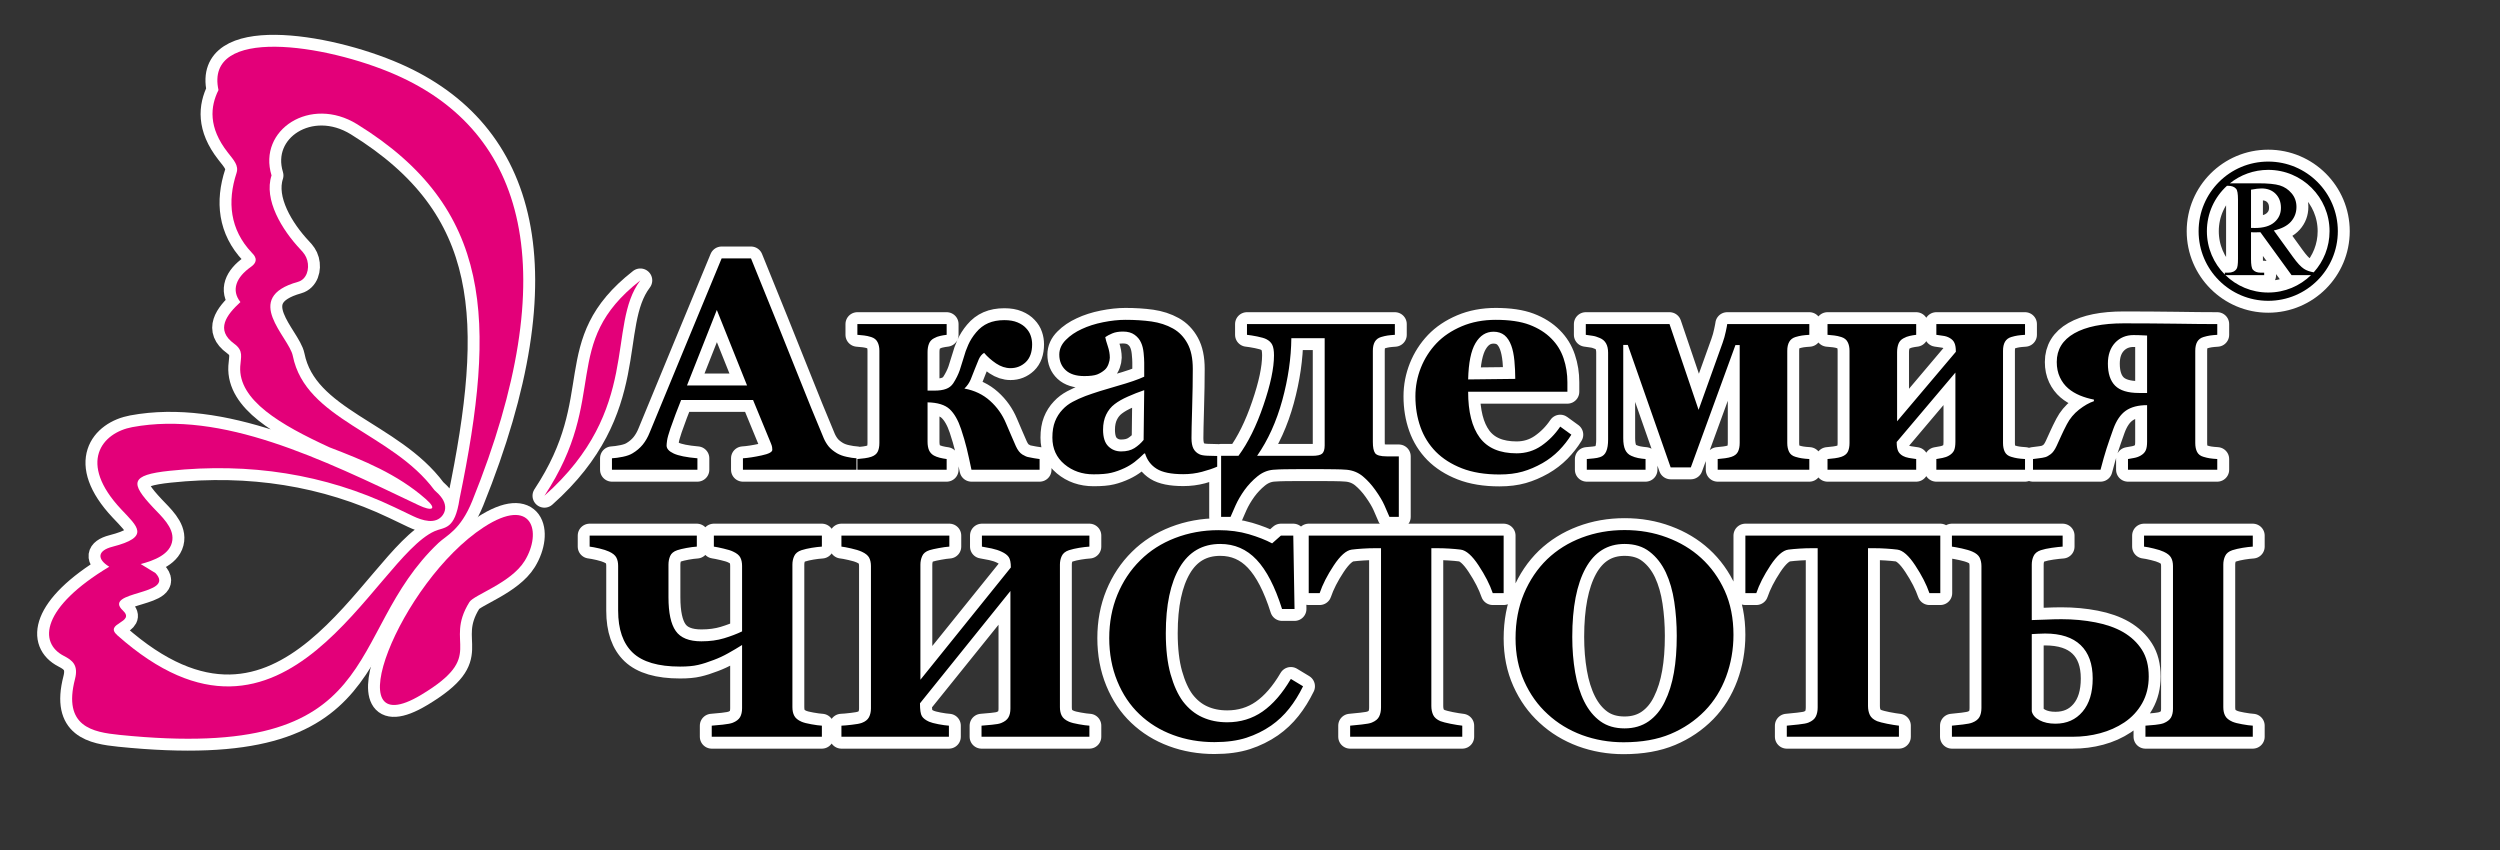
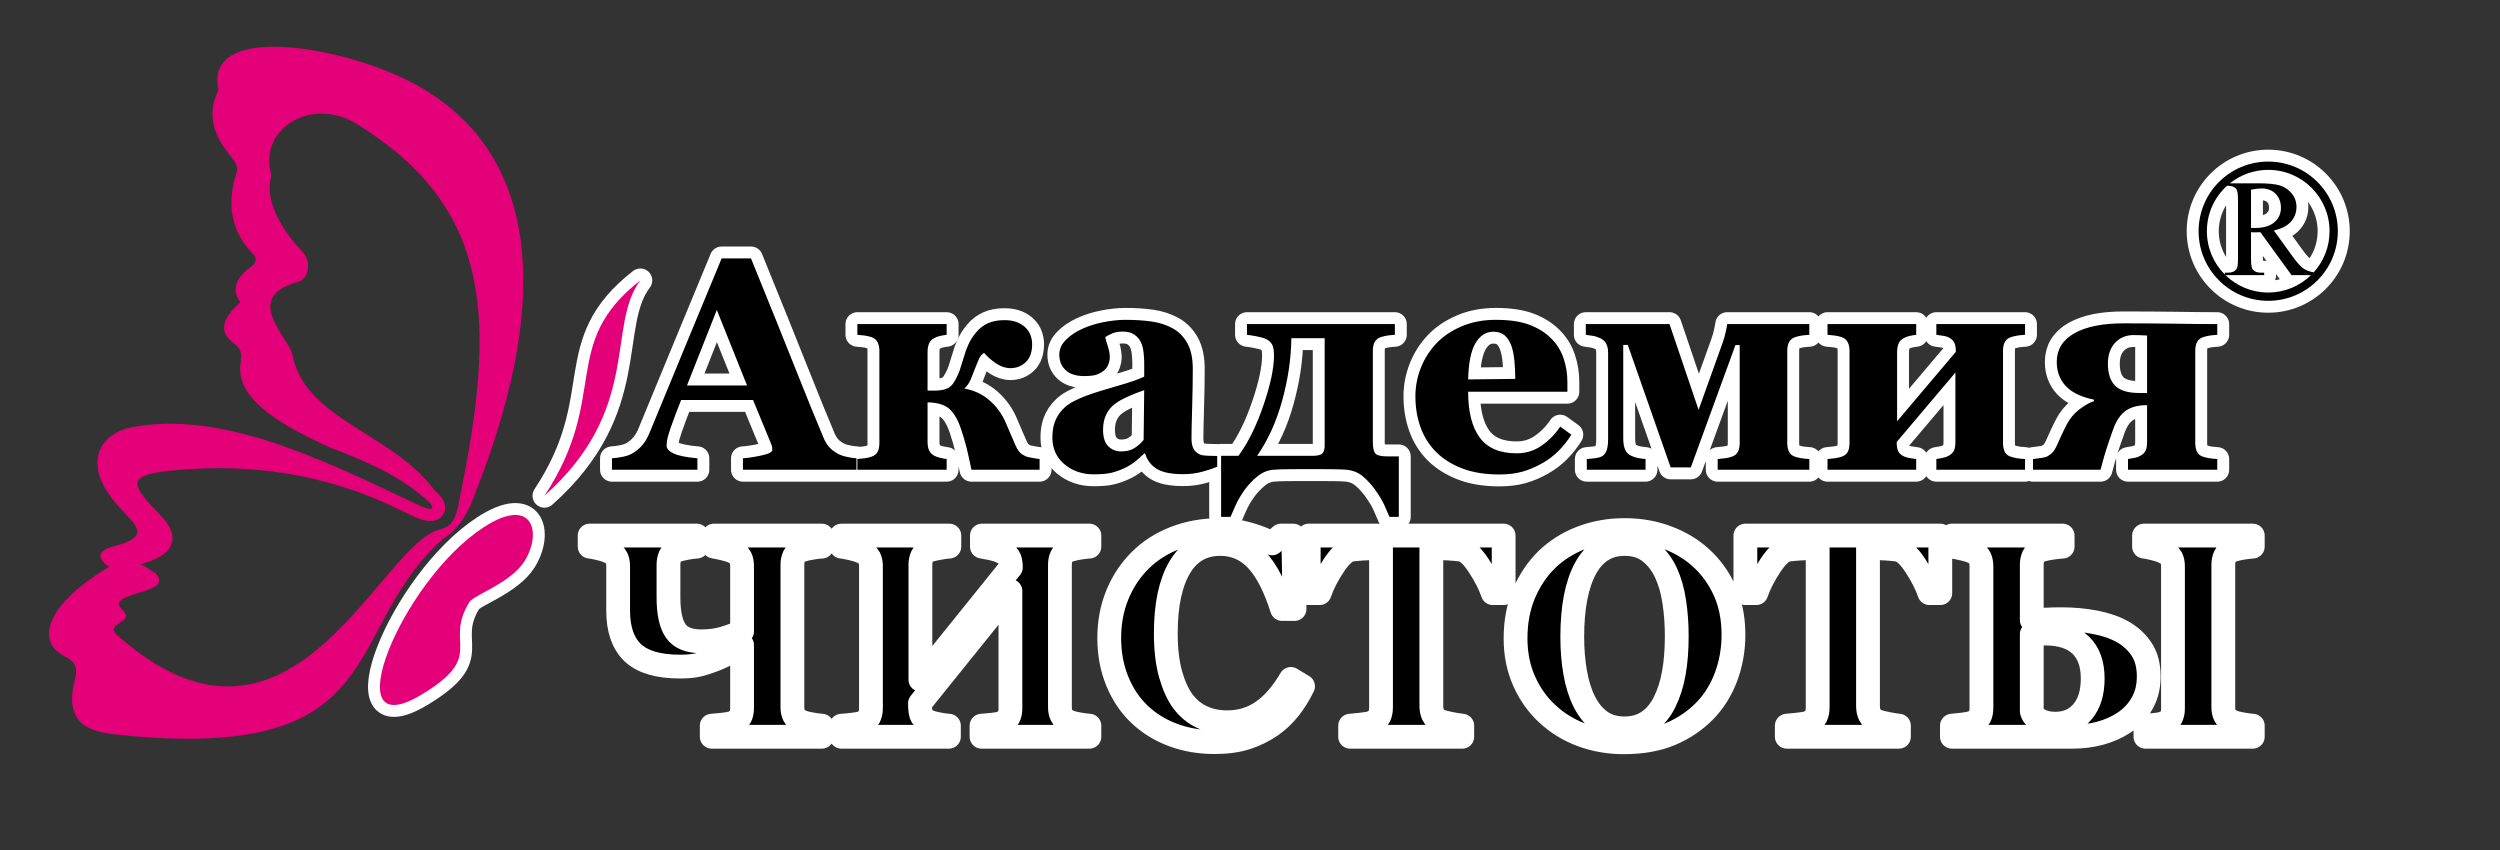
<svg xmlns="http://www.w3.org/2000/svg" width="794" height="270" viewBox="0 0 794 270" fill="none">
  <rect x="0" y="0" width="794" height="270" fill="#333333" stroke="none" />
  <g clip-path="url(#clip0_72_2)">
    <path fill-rule="evenodd" clip-rule="evenodd" d="M172.908 157.455C193.845 125.792 177.467 109.302 203.375 89.049C192.469 103.469 203.944 129.867 172.908 157.455Z" fill="#E30079" stroke="white" stroke-width="7.56" stroke-linecap="round" stroke-linejoin="round" />
    <path fill-rule="evenodd" clip-rule="evenodd" d="M133.764 220.682C154.742 208.106 140.746 204.541 149.101 191.196C150.532 188.912 162.308 185.177 166.657 178.105C172.248 169.011 169.126 157.358 153.636 167.447C127.149 184.7 105.946 237.36 133.764 220.682Z" fill="#E30079" stroke="white" stroke-width="7.56" stroke-linecap="round" stroke-linejoin="round" />
-     <path fill-rule="evenodd" clip-rule="evenodd" d="M137.964 155.651C138.859 156.436 139.77 157.327 140.426 158.305C141.521 159.939 141.813 161.907 140.635 163.57C138.411 166.712 134.095 165.307 131.211 163.931C129.238 162.988 127.258 162.039 125.275 161.093C103.171 150.546 79.223 146.857 53.911 149.521C41.225 150.857 41.321 153.392 48.609 161.161C51.247 163.973 55.206 167.443 54.745 171.516C54.225 176.108 48.846 178.03 44.691 179.145L49.375 182.01C56.083 189.114 32.293 187.587 39.03 193.9C43.185 197.793 32.846 197.838 37.266 201.765C91.111 249.594 118.569 177.427 138.015 168.711C141.16 167.301 144.445 168.487 145.949 158.445C157.682 101.625 156.565 66.14 113.448 39.463C98.595 30.273 81.811 41.218 86.241 55.715C83.721 63.402 89.516 72.971 95.445 79.249C96.451 80.314 97.209 81.275 97.591 82.699C98.341 85.491 97.383 88.746 94.625 89.518C76.588 94.564 91.794 106.998 92.994 113.015C97.054 133.378 124.444 137.398 137.964 155.651ZM150.004 159.06C179.592 85.763 166.961 41.84 125.629 23.729C103.306 13.948 64.921 8.192 69.392 28.595C66.791 33.8 66.082 40.442 72.351 48.438C74.296 50.919 75.896 52.588 75.114 54.972C72.153 64.007 73.023 72.898 79.936 80.216C80.596 80.915 82.579 82.743 79.671 84.781C75.014 88.046 73.354 92.161 76.36 95.936C72 99.936 68.272 104.738 74.379 109.169C77.445 111.396 76.468 113.41 76.297 116.409C75.688 127.141 89.132 134.927 104.638 142.067C115.394 146.197 126.175 150.546 135.212 158.481C139.118 161.909 137.045 162.398 132.999 160.466C101.682 145.511 70.479 130.405 42.036 135.651C32.402 137.428 24.529 146.875 38.5 161.765C43.677 167.283 47.864 170.524 35.712 173.643C30.875 174.885 30.752 177.578 34.698 179.991C13.239 192.883 12.078 204.121 20.308 208.331C23.049 209.734 24.949 211.289 23.816 215.669C19.896 230.828 29.439 232.531 37.965 233.402C124.11 242.192 108.37 201.67 139.264 172.433C141.818 170.016 146.223 168.425 150.004 159.06Z" fill="#E30079" stroke="white" stroke-width="7.56" stroke-linecap="round" stroke-linejoin="round" />
    <path fill-rule="evenodd" clip-rule="evenodd" d="M272.017 149.198H235.956V145.552C237.643 145.441 239.618 145.138 241.879 144.645C244.155 144.167 245.286 143.561 245.286 142.861C245.286 142.606 245.27 142.321 245.222 142.018C245.174 141.699 245.047 141.285 244.824 140.76L239.172 127.036H216.326C215.8 128.31 215.211 129.806 214.574 131.525C213.938 133.229 213.38 134.758 212.919 136.095C212.329 137.83 211.979 139.088 211.868 139.869C211.757 140.648 211.709 141.189 211.709 141.508C211.709 142.495 212.457 143.339 213.97 144.039C215.482 144.739 217.982 145.249 221.5 145.552V149.198H194.355V145.552C195.374 145.504 196.536 145.329 197.825 145.074C199.115 144.803 200.134 144.438 200.883 143.976C202.156 143.228 203.239 142.305 204.13 141.221C205.006 140.139 205.755 138.849 206.343 137.353C209.941 128.612 213.555 119.856 217.185 111.083C220.815 102.327 224.812 92.647 229.189 82.075H238.52C244.616 97.073 249.394 108.918 252.848 117.627C256.303 126.32 259.232 133.548 261.652 139.263C262.066 140.202 262.576 141.047 263.196 141.811C263.818 142.559 264.709 143.291 265.855 143.976C266.731 144.47 267.734 144.851 268.896 145.09C270.042 145.345 271.078 145.504 272.017 145.552V149.198ZM237.262 122.419L227.662 98.442L218.188 122.419H237.262ZM330.176 149.198H308.54C307.982 146.523 307.473 144.247 307.027 142.383C306.565 140.521 305.976 138.467 305.228 136.239C304.288 133.436 303.094 131.335 301.613 129.95C300.134 128.58 297.793 127.848 294.593 127.785V140.282C294.593 141.38 294.752 142.273 295.055 142.989C295.373 143.705 295.882 144.262 296.598 144.677C297.092 144.947 297.714 145.186 298.446 145.377C299.178 145.552 299.911 145.696 300.658 145.791V149.198H272.304V145.791C273.068 145.727 273.864 145.648 274.66 145.536C275.44 145.425 276.124 145.281 276.682 145.09C277.685 144.755 278.37 144.215 278.735 143.515C279.102 142.798 279.293 141.858 279.293 140.712V111.418C279.293 110.335 279.102 109.396 278.703 108.647C278.322 107.883 277.653 107.342 276.682 107.04C275.87 106.785 275.121 106.625 274.437 106.546C273.752 106.466 273.052 106.402 272.304 106.339V102.932H300.658V106.339C299.911 106.418 299.225 106.546 298.589 106.689C297.936 106.817 297.283 107.072 296.598 107.453C295.85 107.851 295.326 108.425 295.039 109.173C294.736 109.921 294.593 110.813 294.593 111.832V124.059H296.742C298.27 124.059 299.512 123.884 300.467 123.517C301.438 123.167 302.203 122.562 302.76 121.719C303.652 120.334 304.336 118.948 304.814 117.579C305.275 116.21 305.69 114.872 306.072 113.567C306.437 112.197 306.916 110.845 307.52 109.508C308.11 108.17 308.937 106.849 310.036 105.543C311.118 104.237 312.392 103.266 313.857 102.629C315.322 101.993 317.026 101.674 318.983 101.674C320.64 101.674 322.024 101.913 323.155 102.391C324.301 102.868 325.193 103.474 325.845 104.19C326.562 104.937 327.071 105.75 327.358 106.641C327.661 107.517 327.804 108.425 327.804 109.364C327.804 111.848 327.119 113.726 325.781 115.016C324.428 116.289 322.821 116.926 320.941 116.926C319.366 116.926 317.837 116.417 316.356 115.43C314.876 114.427 313.602 113.312 312.551 112.071C311.835 112.5 311.261 113.201 310.848 114.14C310.434 115.095 310.02 116.114 309.606 117.197C309.176 118.343 308.73 119.457 308.285 120.541C307.839 121.607 307.17 122.562 306.294 123.406C309.511 123.995 312.218 125.301 314.446 127.307C316.659 129.296 318.347 131.669 319.493 134.407C320.034 135.649 320.576 136.939 321.149 138.276C321.738 139.614 322.215 140.76 322.629 141.683C323.218 142.989 323.919 143.88 324.731 144.374C325.527 144.851 326.164 145.122 326.642 145.186C327.071 145.281 327.676 145.393 328.456 145.536C329.237 145.68 329.81 145.759 330.176 145.791V149.198ZM386.583 148.211C385.213 148.816 383.59 149.357 381.727 149.85C379.865 150.344 377.89 150.599 375.804 150.599C371.983 150.599 369.166 150.026 367.366 148.895C365.552 147.765 364.326 146.141 363.673 144.023H363.402C362.335 145.074 361.316 145.981 360.346 146.73C359.359 147.478 358.308 148.115 357.193 148.64C355.729 149.325 354.327 149.834 352.974 150.153C351.621 150.488 349.727 150.647 347.307 150.647C343.693 150.647 340.619 149.579 338.072 147.446C335.524 145.313 334.235 142.495 334.235 138.976C334.235 136.955 334.522 135.251 335.079 133.835C335.636 132.418 336.433 131.16 337.467 130.077C338.391 129.073 339.473 128.262 340.699 127.609C341.925 126.956 343.278 126.336 344.743 125.778C347.529 124.759 350.889 123.693 354.804 122.594C358.737 121.48 361.587 120.493 363.402 119.633V115.143C363.402 114.363 363.338 113.344 363.212 112.071C363.084 110.797 362.813 109.714 362.415 108.854C361.986 107.851 361.301 107.024 360.361 106.339C359.422 105.655 358.196 105.304 356.684 105.304C355.314 105.304 354.168 105.495 353.245 105.894C352.337 106.275 351.589 106.673 351.032 107.072C351.127 107.708 351.398 108.647 351.828 109.921C352.258 111.195 352.48 112.42 352.48 113.615C352.48 114.14 352.337 114.793 352.067 115.589C351.78 116.385 351.382 117.021 350.841 117.483C350.124 118.105 349.328 118.582 348.453 118.932C347.561 119.267 346.192 119.441 344.361 119.441C341.75 119.441 339.776 118.805 338.438 117.547C337.101 116.289 336.433 114.649 336.433 112.628C336.433 110.892 337.133 109.332 338.518 107.947C339.887 106.562 341.574 105.415 343.565 104.508C345.523 103.585 347.784 102.852 350.331 102.343C352.878 101.833 355.251 101.578 357.432 101.578C360.441 101.578 363.212 101.754 365.726 102.104C368.242 102.47 370.518 103.203 372.541 104.333C374.467 105.415 375.996 106.992 377.126 109.061C378.272 111.131 378.83 113.822 378.83 117.149C378.83 120.667 378.766 124.839 378.623 129.647C378.479 134.471 378.416 137.639 378.416 139.168C378.416 140.569 378.623 141.667 379.036 142.479C379.466 143.291 380.104 143.896 380.979 144.294C381.504 144.549 382.332 144.693 383.479 144.739C384.609 144.787 385.644 144.819 386.583 144.819V148.211ZM363.402 123.916C361.651 124.504 359.931 125.19 358.212 125.953C356.508 126.701 355.107 127.514 354.025 128.341C352.863 129.217 351.971 130.331 351.318 131.685C350.666 133.038 350.331 134.63 350.331 136.461C350.331 138.897 350.889 140.648 351.987 141.731C353.102 142.829 354.455 143.371 356.078 143.371C357.782 143.371 359.183 143.021 360.298 142.321C361.396 141.619 362.367 140.76 363.212 139.725L363.402 123.916ZM393.334 144.771C396.39 140.633 399.033 135.283 401.262 128.74C403.506 122.196 404.621 116.911 404.621 112.867C404.621 111.37 404.43 110.255 404.064 109.508C403.698 108.759 403.061 108.17 402.201 107.724C401.612 107.421 400.641 107.135 399.304 106.864C397.966 106.61 396.884 106.418 396.039 106.339V102.932H443.007V106.339C442.083 106.402 441.303 106.466 440.681 106.562C440.061 106.657 439.377 106.817 438.628 107.04C437.721 107.31 437.067 107.82 436.638 108.551C436.224 109.284 436.017 110.24 436.017 111.418V140.378C436.017 142.034 436.24 143.212 436.718 143.896C437.179 144.597 438.437 144.947 440.491 144.947H444.264V164.163H441.287C440.857 163.112 440.316 161.886 439.694 160.485C439.074 159.085 438.103 157.461 436.766 155.583C435.572 153.91 434.266 152.477 432.817 151.267C431.368 150.073 429.681 149.389 427.754 149.198C426.64 149.102 425.318 149.055 423.821 149.039C422.31 149.023 421.147 149.007 420.335 149.007H411.753C410.48 149.007 409.238 149.023 408.012 149.039C406.77 149.055 405.56 149.102 404.35 149.198C402.535 149.357 400.879 150.057 399.352 151.299C397.823 152.541 396.47 153.974 395.292 155.583C394.113 157.238 393.158 158.862 392.425 160.485C391.693 162.109 391.152 163.335 390.818 164.163H387.824V144.771H393.334ZM399.256 144.771H416.753C418.329 144.771 419.396 144.533 419.921 144.071C420.446 143.593 420.717 142.734 420.717 141.46V107.405H410.13C410.066 113.742 409.111 120.318 407.264 127.084C405.402 133.866 402.743 139.757 399.256 144.771ZM499.063 138.053C497.98 139.821 496.659 141.492 495.13 143.068C493.587 144.629 491.835 145.981 489.877 147.097C487.792 148.275 485.689 149.182 483.556 149.787C481.423 150.392 478.987 150.695 476.217 150.695C471.616 150.695 467.635 150.042 464.292 148.736C460.949 147.43 458.194 145.664 456.013 143.467C453.848 141.253 452.208 138.643 451.142 135.649C450.075 132.641 449.533 129.392 449.533 125.874C449.533 122.706 450.123 119.664 451.285 116.752C452.447 113.854 454.102 111.258 456.252 108.998C458.37 106.785 461.029 105.001 464.244 103.632C467.46 102.264 471.074 101.578 475.054 101.578C479.4 101.578 482.984 102.104 485.769 103.155C488.571 104.221 490.896 105.686 492.726 107.549C494.494 109.316 495.784 111.402 496.595 113.822C497.408 116.226 497.805 118.757 497.805 121.4V124.425H466.282C466.282 130.809 467.508 135.649 469.96 138.976C472.427 142.305 476.328 143.976 481.678 143.976C484.591 143.976 487.218 143.18 489.558 141.572C491.883 139.963 493.872 137.942 495.529 135.49L499.063 138.053ZM481.248 120.334C481.248 118.454 481.152 116.544 480.977 114.585C480.786 112.628 480.452 111.035 479.99 109.777C479.464 108.329 478.732 107.215 477.825 106.466C476.902 105.734 475.74 105.352 474.354 105.352C471.95 105.352 470.039 106.562 468.606 108.998C467.174 111.418 466.409 115.255 466.282 120.509L481.248 120.334ZM574.64 149.198H545.537V145.791C546.301 145.727 547.096 145.648 547.893 145.536C548.673 145.425 549.358 145.281 549.915 145.09C550.917 144.755 551.603 144.215 551.968 143.483C552.335 142.75 552.526 141.811 552.526 140.664V109.603H551.172L537.003 148.449H530.603L516.99 109.555H515.542V139.168C515.542 140.728 515.748 141.954 516.163 142.861C516.593 143.753 517.229 144.39 518.104 144.771C518.758 145.074 519.474 145.313 520.255 145.472C521.034 145.616 521.814 145.727 522.627 145.791V149.198H503.967V145.791C504.684 145.727 505.432 145.664 506.18 145.584C506.945 145.504 507.613 145.377 508.171 145.186C509.11 144.883 509.762 144.262 510.144 143.339C510.543 142.431 510.734 141.173 510.734 139.582V112.023C510.734 110.813 510.511 109.825 510.081 109.061C509.651 108.298 508.998 107.724 508.123 107.357C507.278 106.992 506.499 106.737 505.751 106.641C505.002 106.53 504.302 106.418 503.648 106.339V102.932H530.236L539.471 130.173L547.112 108.854C547.526 107.708 547.861 106.514 548.116 105.288C548.386 104.062 548.529 103.266 548.561 102.932H574.64V106.339C573.701 106.402 572.92 106.466 572.3 106.562C571.678 106.657 570.994 106.817 570.245 107.04C569.354 107.31 568.686 107.82 568.271 108.551C567.841 109.284 567.635 110.24 567.635 111.418V140.712C567.635 141.827 567.841 142.766 568.224 143.529C568.606 144.294 569.29 144.819 570.245 145.09C570.994 145.313 571.662 145.472 572.236 145.552C572.809 145.648 573.605 145.727 574.64 145.791V149.198ZM643.147 149.198H614.983V145.791C615.509 145.696 616.161 145.584 616.942 145.441C617.705 145.297 618.407 145.042 619.027 144.677C619.775 144.231 620.301 143.705 620.603 143.068C620.89 142.431 621.033 141.508 621.033 140.282V118.327L602.39 140.378V140.521C602.39 141.635 602.533 142.543 602.82 143.212C603.122 143.88 603.648 144.406 604.396 144.819C604.89 145.09 605.51 145.297 606.275 145.441C607.039 145.584 607.802 145.696 608.583 145.791V149.198H580.419V145.791C581.183 145.727 581.98 145.648 582.775 145.536C583.555 145.425 584.24 145.281 584.797 145.09C585.801 144.755 586.485 144.215 586.851 143.515C587.217 142.798 587.408 141.858 587.408 140.712V111.418C587.408 110.335 587.217 109.396 586.819 108.647C586.437 107.883 585.769 107.342 584.797 107.04C583.985 106.785 583.237 106.625 582.552 106.546C581.868 106.466 581.167 106.402 580.419 106.339V102.932H608.583V106.339C607.834 106.418 607.15 106.546 606.513 106.689C605.876 106.817 605.208 107.072 604.523 107.453C603.775 107.851 603.265 108.425 602.963 109.173C602.677 109.921 602.517 110.813 602.517 111.832V133.803L621.176 111.736V111.609C621.176 110.479 621.033 109.587 620.731 108.918C620.444 108.25 619.918 107.724 619.17 107.31C618.581 106.976 617.881 106.737 617.053 106.641C616.225 106.53 615.54 106.418 614.983 106.339V102.932H643.147V106.339C642.208 106.402 641.444 106.466 640.823 106.562C640.202 106.657 639.517 106.817 638.769 107.04C637.862 107.31 637.209 107.82 636.778 108.551C636.365 109.284 636.158 110.24 636.158 111.418V140.712C636.158 141.827 636.349 142.766 636.731 143.529C637.129 144.294 637.798 144.819 638.769 145.09C639.517 145.313 640.17 145.472 640.743 145.552C641.317 145.648 642.128 145.727 643.147 145.791V149.198ZM704.204 149.198H675.848V145.791C676.374 145.696 677.027 145.584 677.806 145.441C678.587 145.297 679.287 145.042 679.909 144.677C680.657 144.231 681.182 143.705 681.468 143.068C681.771 142.431 681.914 141.508 681.914 140.282V128.676C679.08 128.676 676.835 129.265 675.148 130.443C673.476 131.621 672.155 133.564 671.184 136.239C670.308 138.659 669.607 140.744 669.035 142.479C668.477 144.215 667.841 146.459 667.124 149.198H645.679V145.791C646.141 145.727 646.761 145.648 647.542 145.552C648.322 145.472 649.006 145.345 649.595 145.186C650.056 145.058 650.63 144.755 651.298 144.247C651.967 143.753 652.588 142.893 653.177 141.635C653.766 140.362 654.276 139.247 654.69 138.308C655.119 137.353 655.693 136.175 656.441 134.742C657.38 132.942 658.67 131.383 660.31 130.093C661.966 128.804 663.541 127.911 665.022 127.418V126.908C663.51 126.622 662.03 126.192 660.597 125.603C659.164 124.998 657.922 124.265 656.871 123.358C655.773 122.419 654.896 121.257 654.228 119.84C653.56 118.423 653.225 116.799 653.225 114.968C653.225 111.019 655.088 107.979 658.797 105.862C662.523 103.743 667.745 102.693 674.495 102.693C680.497 102.693 686.022 102.741 691.053 102.804C696.099 102.884 700.478 102.932 704.204 102.932V106.339C703.28 106.402 702.5 106.466 701.88 106.562C701.258 106.657 700.574 106.817 699.825 107.04C698.918 107.31 698.266 107.82 697.835 108.551C697.421 109.284 697.214 110.24 697.214 111.418V140.712C697.214 141.827 697.405 142.766 697.788 143.529C698.186 144.294 698.854 144.819 699.825 145.09C700.574 145.313 701.226 145.472 701.8 145.552C702.388 145.648 703.185 145.727 704.204 145.791V149.198ZM681.914 124.807V106.562C680.88 106.498 680.052 106.466 679.399 106.45C678.746 106.434 678.157 106.418 677.616 106.418C675.228 106.418 673.269 107.246 671.74 108.87C670.229 110.51 669.464 112.707 669.464 115.478C669.464 118.614 670.229 120.954 671.772 122.499C673.301 124.027 675.817 124.807 679.303 124.807H681.914Z" fill="black" stroke="white" stroke-width="7.559" stroke-linecap="round" stroke-linejoin="round" />
    <path fill-rule="evenodd" clip-rule="evenodd" d="M235.683 200.532V179.737C235.683 178.676 235.499 177.801 235.131 177.078C234.777 176.356 234.009 175.726 232.841 175.188C232.148 174.849 231.119 174.527 229.751 174.219C228.398 173.896 227.384 173.696 226.722 173.604V170.1H261.028V173.604C260.075 173.666 258.984 173.789 257.785 173.989C256.587 174.189 255.511 174.435 254.543 174.741C253.405 175.126 252.636 175.741 252.253 176.586C251.853 177.416 251.668 178.338 251.668 179.322V224.586C251.668 225.662 251.853 226.584 252.253 227.322C252.636 228.075 253.405 228.705 254.543 229.212C255.265 229.52 256.31 229.797 257.678 230.027C259.046 230.272 260.152 230.426 261.028 230.472V233.992H226.047V230.472C226.845 230.426 228.029 230.303 229.551 230.15C231.088 229.981 232.148 229.781 232.748 229.535C233.855 229.089 234.623 228.49 235.054 227.753C235.468 227.014 235.683 226.077 235.683 224.94V204.852C234.3 205.728 232.84 206.588 231.303 207.448C229.782 208.31 228.244 209.016 226.722 209.586C224.863 210.308 223.187 210.846 221.697 211.183C220.206 211.537 218.315 211.706 215.994 211.706C209.063 211.706 204.052 210.231 200.963 207.296C197.873 204.344 196.322 199.903 196.322 193.954V179.737C196.322 178.676 196.137 177.801 195.753 177.078C195.384 176.356 194.615 175.726 193.447 175.188C192.664 174.818 191.634 174.496 190.358 174.189C189.083 173.896 188.052 173.696 187.269 173.604V170.1H221.313V173.604C220.36 173.666 219.254 173.804 218.024 174.035C216.794 174.266 215.826 174.496 215.103 174.741C213.966 175.126 213.213 175.741 212.844 176.586C212.49 177.416 212.307 178.338 212.307 179.322V189.681C212.307 194.63 213.075 198.212 214.612 200.394C216.133 202.592 218.854 203.683 222.758 203.683C225.432 203.683 227.83 203.361 229.966 202.715C232.087 202.07 233.993 201.347 235.683 200.532ZM345.992 233.992H311.733V230.472C312.486 230.426 313.578 230.319 315.022 230.181C316.451 230.058 317.451 229.858 317.988 229.627C319.095 229.181 319.864 228.582 320.278 227.844C320.709 227.107 320.909 226.169 320.909 225.032V187.699L292.183 223.372C292.183 225.432 292.382 226.799 292.797 227.46C293.197 228.121 293.95 228.705 295.072 229.212C295.702 229.489 296.686 229.75 298.039 230.012C299.391 230.258 300.498 230.426 301.374 230.472V233.992H267.237V230.472C267.99 230.457 269.098 230.349 270.542 230.181C272.002 230.027 273.062 229.827 273.724 229.581C274.799 229.181 275.552 228.598 275.983 227.798C276.398 226.999 276.613 226.062 276.613 224.986V179.783C276.613 178.723 276.413 177.847 276.044 177.124C275.66 176.402 274.892 175.772 273.724 175.234C272.847 174.834 271.71 174.481 270.296 174.173C268.898 173.85 267.868 173.666 267.237 173.604V170.1H301.512V173.604C300.575 173.666 299.467 173.82 298.177 174.066C296.886 174.296 295.886 174.527 295.195 174.741C294.027 175.126 293.259 175.741 292.89 176.602C292.505 177.462 292.321 178.369 292.321 179.322V215.886L321.047 180.229C321.047 178.661 320.817 177.57 320.371 176.925C319.925 176.279 319.172 175.711 318.127 175.234C317.251 174.803 316.191 174.466 314.946 174.189C313.701 173.927 312.671 173.727 311.856 173.604V170.1H345.992V173.604C345.039 173.666 343.948 173.789 342.749 173.989C341.551 174.189 340.475 174.435 339.506 174.741C338.368 175.126 337.6 175.741 337.216 176.586C336.817 177.416 336.632 178.338 336.632 179.322V224.586C336.632 225.662 336.817 226.584 337.216 227.322C337.6 228.075 338.368 228.705 339.506 229.212C340.229 229.52 341.274 229.797 342.642 230.027C344.01 230.272 345.132 230.426 345.992 230.472V233.992ZM385.707 235.698C381.019 235.698 376.639 234.946 372.551 233.424C368.477 231.917 364.912 229.72 361.884 226.83C358.917 224.018 356.566 220.529 354.86 216.363C353.154 212.213 352.294 207.633 352.294 202.653C352.294 197.704 353.154 193.109 354.876 188.898C356.612 184.686 359.025 181.028 362.161 177.939C365.219 174.895 368.893 172.544 373.181 170.884C377.484 169.224 382.08 168.379 386.967 168.379C390.502 168.379 393.731 168.809 396.65 169.67C399.556 170.531 402.015 171.499 404.028 172.575L406.826 170.1H410.745L411.144 193.416H407.178C404.935 186.3 402.23 181.089 399.079 177.754C395.928 174.419 392.086 172.759 387.552 172.759C381.911 172.759 377.608 175.234 374.671 180.198C371.736 185.178 370.261 192.14 370.261 201.117C370.261 206.188 370.768 210.523 371.767 214.119C372.781 217.701 374.088 220.59 375.701 222.773C377.454 225.063 379.513 226.737 381.88 227.798C384.247 228.875 386.875 229.397 389.765 229.397C393.961 229.397 397.711 228.259 400.985 225.985C404.274 223.695 407.271 220.237 409.976 215.626L413.849 217.962C412.558 220.606 411.083 222.972 409.439 225.047C407.778 227.137 405.873 228.936 403.72 230.442C401.338 232.087 398.725 233.378 395.852 234.315C392.992 235.237 389.611 235.698 385.707 235.698ZM477.557 188.375H474.099C473.162 185.639 471.671 182.719 469.611 179.598C467.568 176.479 465.661 174.788 463.925 174.558C462.956 174.435 461.772 174.327 460.359 174.235C458.945 174.143 457.731 174.112 456.717 174.112H454.595V224.218C454.595 225.309 454.795 226.262 455.179 227.076C455.579 227.906 456.347 228.552 457.485 229.044C458.176 229.304 459.252 229.581 460.697 229.873C462.157 230.15 463.402 230.365 464.416 230.472V233.992H428.805V230.472C429.665 230.395 430.895 230.258 432.463 230.104C434.045 229.935 435.121 229.735 435.69 229.489C436.858 229.012 437.642 228.367 438.026 227.553C438.426 226.737 438.611 225.785 438.611 224.678V174.112H436.505C435.475 174.112 434.261 174.143 432.847 174.235C431.432 174.327 430.249 174.435 429.296 174.558C427.56 174.788 425.654 176.479 423.594 179.598C421.535 182.719 420.044 185.639 419.122 188.375H415.649V170.1H477.557V188.375ZM540.281 177.216C543.433 180.091 545.938 183.579 547.782 187.653C549.627 191.741 550.549 196.398 550.549 201.623C550.549 206.265 549.765 210.692 548.213 214.903C546.645 219.099 544.401 222.727 541.451 225.754C538.361 228.905 534.733 231.365 530.553 233.116C526.388 234.869 521.408 235.745 515.644 235.745C511.003 235.745 506.606 234.976 502.457 233.455C498.322 231.917 494.664 229.704 491.514 226.784C488.393 223.941 485.919 220.467 484.09 216.379C482.261 212.305 481.339 207.756 481.339 202.745C481.339 197.52 482.23 192.786 484.013 188.529C485.811 184.286 488.255 180.644 491.375 177.616C494.48 174.649 498.138 172.359 502.396 170.746C506.637 169.147 511.157 168.348 515.967 168.348C520.732 168.348 525.22 169.116 529.401 170.684C533.596 172.236 537.223 174.419 540.281 177.216ZM528.708 222.911C530.061 220.191 531.029 217.085 531.629 213.643C532.243 210.185 532.536 206.28 532.536 201.931C532.536 198.242 532.274 194.646 531.751 191.142C531.229 187.653 530.338 184.532 529.062 181.797C527.771 179.076 526.065 176.879 523.928 175.234C521.808 173.573 519.149 172.759 515.967 172.759C510.526 172.759 506.407 175.326 503.579 180.475C500.766 185.623 499.352 192.893 499.352 202.285C499.352 206.28 499.66 210.046 500.275 213.596C500.889 217.131 501.857 220.221 503.179 222.865C504.532 225.539 506.238 227.614 508.313 229.104C510.387 230.595 512.939 231.334 515.967 231.334C518.933 231.334 521.485 230.58 523.621 229.089C525.757 227.583 527.448 225.523 528.708 222.911ZM616.24 188.375H612.782C611.844 185.639 610.354 182.719 608.293 179.598C606.25 176.479 604.344 174.788 602.607 174.558C601.639 174.435 600.455 174.327 599.041 174.235C597.627 174.143 596.413 174.112 595.399 174.112H593.278V224.218C593.278 225.309 593.477 226.262 593.861 227.076C594.261 227.906 595.029 228.552 596.167 229.044C596.859 229.304 597.935 229.581 599.38 229.873C600.839 230.15 602.084 230.365 603.099 230.472V233.992H567.487V230.472C568.347 230.395 569.577 230.258 571.145 230.104C572.728 229.935 573.804 229.735 574.372 229.489C575.54 229.012 576.325 228.367 576.708 227.553C577.108 226.737 577.293 225.785 577.293 224.678V174.112H575.188C574.157 174.112 572.943 174.143 571.53 174.235C570.115 174.327 568.932 174.435 567.979 174.558C566.242 174.788 564.337 176.479 562.276 179.598C560.217 182.719 558.726 185.639 557.804 188.375H554.331V170.1H616.24V188.375ZM664.64 215.487C664.64 210.86 663.364 207.325 660.813 204.882C658.261 202.438 654.496 201.208 649.516 201.208C648.917 201.208 648.132 201.24 647.179 201.285C646.211 201.331 645.581 201.362 645.289 201.393V225.892C645.551 227.06 646.381 228.013 647.764 228.752C649.147 229.489 650.822 229.843 652.805 229.843C656.401 229.843 659.275 228.567 661.427 226.015C663.58 223.464 664.64 219.96 664.64 215.487ZM682.438 214.857C682.438 218.039 681.747 220.851 680.363 223.326C678.98 225.785 677.089 227.83 674.691 229.443C672.37 230.98 669.819 232.117 667.007 232.87C664.209 233.624 661.305 233.992 658.292 233.992H619.929V230.472C620.805 230.395 621.958 230.258 623.403 230.104C624.832 229.935 625.847 229.735 626.415 229.489C627.49 229.074 628.244 228.49 628.674 227.737C629.089 226.984 629.305 226.015 629.305 224.847V179.783C629.305 178.753 629.105 177.862 628.735 177.093C628.352 176.34 627.583 175.695 626.415 175.188C625.57 174.818 624.463 174.496 623.08 174.189C621.696 173.896 620.651 173.696 619.929 173.604V170.1H655.095V173.604C654.172 173.666 653.02 173.789 651.636 173.989C650.254 174.189 649.101 174.435 648.163 174.741C647.026 175.126 646.257 175.741 645.873 176.586C645.474 177.416 645.289 178.338 645.289 179.322V196.936C646.657 196.905 648.194 196.843 649.854 196.782C651.514 196.705 653.127 196.659 654.695 196.659C658.507 196.659 662.119 196.997 665.516 197.658C668.928 198.319 671.864 199.349 674.323 200.763C676.844 202.239 678.826 204.098 680.271 206.373C681.716 208.632 682.438 211.46 682.438 214.857ZM715.483 233.992H681.393V230.472C682.238 230.426 683.268 230.334 684.482 230.212C685.696 230.089 686.604 229.904 687.202 229.674C688.309 229.212 689.077 228.629 689.508 227.89C689.923 227.153 690.139 226.215 690.139 225.078V179.783C690.139 178.723 689.939 177.847 689.539 177.124C689.154 176.402 688.371 175.772 687.202 175.234C686.419 174.865 685.374 174.527 684.067 174.219C682.776 173.896 681.731 173.696 680.947 173.604V170.1H715.483V173.604C714.515 173.666 713.438 173.789 712.24 173.989C711.041 174.189 709.965 174.435 708.997 174.741C707.86 175.126 707.091 175.741 706.707 176.586C706.307 177.416 706.122 178.338 706.122 179.322V224.586C706.122 225.662 706.307 226.584 706.707 227.322C707.091 228.075 707.86 228.705 708.997 229.212C709.719 229.52 710.765 229.797 712.133 230.027C713.5 230.272 714.606 230.426 715.483 230.472V233.992Z" fill="black" stroke="white" stroke-width="7.559" stroke-linecap="round" stroke-linejoin="round" />
-     <path fill-rule="evenodd" clip-rule="evenodd" d="M720.386 53.947C731.144 53.947 739.866 62.669 739.866 73.427C739.866 78.453 737.964 83.035 734.837 86.491C733.598 86.283 732.569 85.92 731.751 85.39C730.763 84.758 729.582 83.478 728.201 81.552L722.165 73.2C724.622 72.65 726.429 71.72 727.601 70.399C728.765 69.081 729.353 67.524 729.353 65.729C729.353 64.049 728.84 62.604 727.814 61.395C726.795 60.184 725.546 59.349 724.073 58.894C722.609 58.445 720.326 58.218 717.226 58.218H708.215C711.541 55.547 715.799 53.947 720.386 53.947ZM734.162 87.2L734.161 87.202L734.148 87.214L734.162 87.2ZM733.967 87.392C730.459 90.806 725.667 92.908 720.386 92.908C715.104 92.908 710.312 90.806 706.804 87.392L706.605 87.197C703.082 83.673 700.906 78.804 700.906 73.427C700.906 67.713 703.366 62.574 707.284 59.011L707.299 58.997L707.287 59.008L707.284 59.011H707.696C708.8 59.011 709.626 59.327 710.182 59.956C710.588 60.398 710.785 61.534 710.785 63.369V82.243C710.785 83.9 710.639 84.958 710.337 85.397C709.809 86.195 708.929 86.598 707.696 86.598H706.605L706.605 87.197L706.61 87.202L706.804 87.392L719.102 87.391V86.598H717.965C716.878 86.598 716.065 86.283 715.521 85.653C715.118 85.213 714.921 84.076 714.921 82.243V73.751C715.15 73.765 715.361 73.774 715.573 73.78C715.78 73.789 715.977 73.794 716.159 73.794C716.607 73.794 717.188 73.78 717.897 73.751L727.804 87.391L733.967 87.392ZM707.992 58.399L707.994 58.396L708.007 58.387L707.992 58.399ZM714.922 72.387C715.192 72.387 715.428 72.387 715.626 72.393C715.821 72.403 715.984 72.409 716.109 72.409C718.861 72.409 720.936 71.807 722.327 70.602C723.728 69.395 724.427 67.862 724.427 66C724.427 64.182 723.862 62.7 722.737 61.553C721.609 60.418 720.114 59.847 718.259 59.847C717.437 59.847 716.321 59.98 714.922 60.243V72.387ZM742.495 73.427C742.495 61.216 732.597 51.318 720.386 51.318C708.175 51.318 698.276 61.216 698.276 73.427C698.276 85.638 708.175 95.537 720.386 95.537C732.597 95.537 742.495 85.638 742.495 73.427Z" fill="black" />
+     <path fill-rule="evenodd" clip-rule="evenodd" d="M720.386 53.947C731.144 53.947 739.866 62.669 739.866 73.427C739.866 78.453 737.964 83.035 734.837 86.491C733.598 86.283 732.569 85.92 731.751 85.39C730.763 84.758 729.582 83.478 728.201 81.552L722.165 73.2C724.622 72.65 726.429 71.72 727.601 70.399C728.765 69.081 729.353 67.524 729.353 65.729C729.353 64.049 728.84 62.604 727.814 61.395C726.795 60.184 725.546 59.349 724.073 58.894C722.609 58.445 720.326 58.218 717.226 58.218H708.215C711.541 55.547 715.799 53.947 720.386 53.947ZM734.162 87.2L734.161 87.202L734.148 87.214L734.162 87.2ZM733.967 87.392C730.459 90.806 725.667 92.908 720.386 92.908C715.104 92.908 710.312 90.806 706.804 87.392L706.605 87.197C703.082 83.673 700.906 78.804 700.906 73.427C700.906 67.713 703.366 62.574 707.284 59.011L707.299 58.997L707.287 59.008L707.284 59.011H707.696C708.8 59.011 709.626 59.327 710.182 59.956C710.588 60.398 710.785 61.534 710.785 63.369V82.243C710.785 83.9 710.639 84.958 710.337 85.397C709.809 86.195 708.929 86.598 707.696 86.598H706.605L706.605 87.197L706.61 87.202L706.804 87.392L719.102 87.391V86.598H717.965C716.878 86.598 716.065 86.283 715.521 85.653C715.118 85.213 714.921 84.076 714.921 82.243V73.751C715.15 73.765 715.361 73.774 715.573 73.78C715.78 73.789 715.977 73.794 716.159 73.794C716.607 73.794 717.188 73.78 717.897 73.751L727.804 87.391L733.967 87.392ZM707.992 58.399L707.994 58.396L708.007 58.387L707.992 58.399ZM714.922 72.387C715.192 72.387 715.428 72.387 715.626 72.393C715.821 72.403 715.984 72.409 716.109 72.409C723.728 69.395 724.427 67.862 724.427 66C724.427 64.182 723.862 62.7 722.737 61.553C721.609 60.418 720.114 59.847 718.259 59.847C717.437 59.847 716.321 59.98 714.922 60.243V72.387ZM742.495 73.427C742.495 61.216 732.597 51.318 720.386 51.318C708.175 51.318 698.276 61.216 698.276 73.427C698.276 85.638 708.175 95.537 720.386 95.537C732.597 95.537 742.495 85.638 742.495 73.427Z" fill="black" />
    <path d="M706.804 87.392C710.312 90.806 715.104 92.908 720.386 92.908C725.667 92.908 730.459 90.806 733.967 87.392L727.804 87.391L717.897 73.751C717.188 73.78 716.607 73.794 716.159 73.794C715.977 73.794 715.78 73.789 715.573 73.78C715.361 73.774 715.15 73.765 714.921 73.751V82.243C714.921 84.076 715.118 85.213 715.521 85.653C716.065 86.283 716.878 86.598 717.965 86.598H719.102V87.391L706.804 87.392ZM706.804 87.392L706.605 87.197M706.804 87.392L706.61 87.202L706.605 87.197M706.605 87.197C703.082 83.673 700.906 78.804 700.906 73.427C700.906 67.713 703.366 62.574 707.284 59.011M706.605 87.197L706.605 86.598H707.696C708.929 86.598 709.809 86.195 710.337 85.397C710.639 84.958 710.785 83.9 710.785 82.243V63.369C710.785 61.534 710.588 60.398 710.182 59.956C709.626 59.327 708.8 59.011 707.696 59.011H707.284M707.284 59.011L707.299 58.997L707.287 59.008L707.284 59.011ZM720.386 53.947C731.144 53.947 739.866 62.669 739.866 73.427C739.866 78.453 737.964 83.035 734.837 86.491C733.598 86.283 732.569 85.92 731.751 85.39C730.763 84.758 729.582 83.478 728.201 81.552L722.165 73.2C724.622 72.65 726.429 71.72 727.601 70.399C728.765 69.081 729.353 67.524 729.353 65.729C729.353 64.049 728.84 62.604 727.814 61.395C726.795 60.184 725.546 59.349 724.073 58.894C722.609 58.445 720.326 58.218 717.226 58.218H708.215C711.541 55.547 715.799 53.947 720.386 53.947ZM734.162 87.2L734.161 87.202L734.148 87.214L734.162 87.2ZM707.992 58.399L707.994 58.396L708.007 58.387L707.992 58.399ZM714.922 72.387C715.192 72.387 715.428 72.387 715.626 72.393C715.821 72.403 715.984 72.409 716.109 72.409C718.861 72.409 720.936 71.807 722.327 70.602C723.728 69.395 724.427 67.862 724.427 66C724.427 64.182 723.862 62.7 722.737 61.553C721.609 60.418 720.114 59.847 718.259 59.847C717.437 59.847 716.321 59.98 714.922 60.243V72.387ZM742.495 73.427C742.495 61.216 732.597 51.318 720.386 51.318C708.175 51.318 698.276 61.216 698.276 73.427C698.276 85.638 708.175 95.537 720.386 95.537C732.597 95.537 742.495 85.638 742.495 73.427Z" stroke="white" stroke-width="7.56" stroke-linecap="round" stroke-linejoin="round" />
    <path fill-rule="evenodd" clip-rule="evenodd" d="M172.908 157.455C193.845 125.792 177.467 109.302 203.375 89.049C192.469 103.469 203.944 129.867 172.908 157.455Z" fill="#E30079" />
    <path fill-rule="evenodd" clip-rule="evenodd" d="M133.764 220.682C154.742 208.106 140.746 204.541 149.101 191.196C150.532 188.912 162.308 185.177 166.657 178.105C172.248 169.011 169.126 157.358 153.636 167.447C127.149 184.7 105.946 237.36 133.764 220.682Z" fill="#E30079" />
    <path fill-rule="evenodd" clip-rule="evenodd" d="M137.964 155.651C138.859 156.436 139.77 157.327 140.426 158.305C141.521 159.939 141.813 161.907 140.635 163.57C138.411 166.712 134.095 165.307 131.211 163.931C129.238 162.988 127.258 162.039 125.275 161.093C103.171 150.546 79.223 146.857 53.911 149.521C41.225 150.857 41.321 153.392 48.609 161.161C51.247 163.973 55.206 167.443 54.745 171.516C54.225 176.108 48.846 178.03 44.691 179.145L49.375 182.01C56.083 189.114 32.293 187.587 39.03 193.9C43.185 197.793 32.846 197.838 37.266 201.765C91.111 249.594 118.569 177.427 138.015 168.711C141.16 167.301 144.445 168.487 145.949 158.445C157.682 101.625 156.565 66.14 113.448 39.463C98.595 30.273 81.811 41.218 86.241 55.715C83.721 63.402 89.516 72.971 95.445 79.249C96.451 80.314 97.209 81.275 97.591 82.699C98.341 85.491 97.383 88.746 94.625 89.518C76.588 94.564 91.794 106.998 92.994 113.015C97.054 133.378 124.444 137.398 137.964 155.651ZM150.004 159.06C179.592 85.763 166.961 41.84 125.629 23.729C103.306 13.948 64.921 8.192 69.392 28.595C66.791 33.8 66.082 40.442 72.351 48.438C74.296 50.919 75.896 52.588 75.114 54.972C72.153 64.007 73.023 72.898 79.936 80.216C80.596 80.915 82.579 82.743 79.671 84.781C75.014 88.046 73.354 92.161 76.36 95.936C72 99.936 68.272 104.738 74.379 109.169C77.445 111.396 76.468 113.41 76.297 116.409C75.688 127.141 89.132 134.927 104.638 142.067C115.394 146.197 126.175 150.546 135.212 158.481C139.118 161.909 137.045 162.398 132.999 160.466C101.682 145.511 70.479 130.405 42.036 135.651C32.402 137.428 24.529 146.875 38.5 161.765C43.677 167.283 47.864 170.524 35.712 173.643C30.875 174.885 30.752 177.578 34.698 179.991C13.239 192.883 12.078 204.121 20.308 208.331C23.049 209.734 24.949 211.289 23.816 215.669C19.896 230.828 29.439 232.531 37.965 233.402C124.11 242.192 108.37 201.67 139.264 172.433C141.818 170.016 146.223 168.425 150.004 159.06Z" fill="#E30079" />
    <path fill-rule="evenodd" clip-rule="evenodd" d="M272.017 149.198H235.956V145.552C237.643 145.441 239.618 145.138 241.879 144.645C244.155 144.167 245.286 143.561 245.286 142.861C245.286 142.606 245.27 142.321 245.222 142.018C245.174 141.699 245.047 141.285 244.824 140.76L239.172 127.036H216.326C215.8 128.31 215.211 129.806 214.574 131.525C213.938 133.229 213.38 134.758 212.919 136.095C212.329 137.83 211.98 139.088 211.868 139.869C211.757 140.648 211.709 141.189 211.709 141.508C211.709 142.495 212.457 143.339 213.97 144.039C215.482 144.739 217.982 145.249 221.5 145.552V149.198H194.355V145.552C195.374 145.504 196.536 145.329 197.825 145.074C199.115 144.803 200.134 144.438 200.883 143.976C202.156 143.228 203.239 142.305 204.13 141.221C205.006 140.139 205.755 138.849 206.343 137.353C209.941 128.612 213.555 119.856 217.185 111.083C220.815 102.327 224.812 92.647 229.189 82.075H238.52C244.617 97.073 249.394 108.918 252.848 117.627C256.303 126.32 259.232 133.548 261.652 139.263C262.066 140.202 262.576 141.047 263.196 141.811C263.818 142.559 264.709 143.291 265.855 143.976C266.731 144.47 267.734 144.851 268.897 145.09C270.043 145.345 271.078 145.504 272.017 145.552V149.198ZM237.262 122.419L227.662 98.442L218.188 122.419H237.262ZM330.176 149.198H308.54C307.982 146.523 307.473 144.247 307.027 142.383C306.565 140.521 305.976 138.467 305.228 136.239C304.288 133.436 303.094 131.335 301.614 129.95C300.134 128.58 297.793 127.848 294.593 127.785V140.282C294.593 141.38 294.752 142.273 295.055 142.989C295.373 143.705 295.882 144.262 296.599 144.677C297.092 144.947 297.714 145.186 298.446 145.377C299.178 145.552 299.911 145.696 300.658 145.791V149.198H272.304V145.791C273.068 145.727 273.864 145.648 274.66 145.536C275.44 145.425 276.125 145.281 276.682 145.09C277.685 144.755 278.37 144.215 278.735 143.515C279.102 142.798 279.293 141.858 279.293 140.712V111.418C279.293 110.335 279.102 109.396 278.703 108.647C278.322 107.883 277.653 107.342 276.682 107.04C275.87 106.785 275.121 106.625 274.437 106.546C273.752 106.466 273.052 106.402 272.304 106.339V102.932H300.658V106.339C299.911 106.418 299.226 106.546 298.589 106.689C297.937 106.817 297.283 107.072 296.599 107.453C295.85 107.851 295.326 108.425 295.039 109.173C294.736 109.921 294.593 110.813 294.593 111.832V124.059H296.743C298.27 124.059 299.512 123.884 300.467 123.517C301.439 123.167 302.203 122.562 302.761 121.719C303.652 120.334 304.336 118.948 304.814 117.579C305.276 116.21 305.69 114.872 306.072 113.567C306.438 112.197 306.916 110.845 307.521 109.508C308.11 108.17 308.937 106.849 310.037 105.543C311.119 104.237 312.393 103.266 313.857 102.629C315.322 101.993 317.026 101.674 318.983 101.674C320.64 101.674 322.025 101.913 323.155 102.391C324.301 102.868 325.193 103.474 325.846 104.19C326.562 104.937 327.072 105.75 327.358 106.641C327.661 107.517 327.804 108.425 327.804 109.364C327.804 111.848 327.119 113.726 325.782 115.016C324.429 116.289 322.821 116.926 320.942 116.926C319.366 116.926 317.837 116.417 316.356 115.43C314.877 114.427 313.603 113.312 312.552 112.071C311.835 112.5 311.262 113.201 310.848 114.14C310.434 115.095 310.021 116.114 309.606 117.197C309.176 118.343 308.731 119.457 308.285 120.541C307.839 121.607 307.17 122.562 306.295 123.406C309.511 123.995 312.218 125.301 314.446 127.307C316.659 129.296 318.347 131.669 319.493 134.407C320.034 135.649 320.576 136.939 321.149 138.276C321.738 139.614 322.216 140.76 322.629 141.683C323.219 142.989 323.919 143.88 324.731 144.374C325.527 144.851 326.164 145.122 326.642 145.186C327.072 145.281 327.676 145.393 328.456 145.536C329.237 145.68 329.81 145.759 330.176 145.791V149.198ZM386.583 148.211C385.213 148.816 383.59 149.357 381.727 149.85C379.865 150.344 377.89 150.599 375.804 150.599C371.983 150.599 369.166 150.026 367.366 148.895C365.552 147.765 364.326 146.141 363.673 144.023H363.402C362.335 145.074 361.316 145.981 360.346 146.73C359.359 147.478 358.308 148.115 357.194 148.64C355.729 149.325 354.327 149.834 352.974 150.153C351.621 150.488 349.727 150.647 347.307 150.647C343.693 150.647 340.619 149.579 338.072 147.446C335.524 145.313 334.236 142.495 334.236 138.976C334.236 136.955 334.522 135.251 335.079 133.835C335.636 132.418 336.433 131.16 337.467 130.077C338.391 129.073 339.473 128.262 340.699 127.609C341.925 126.956 343.278 126.336 344.743 125.778C347.53 124.759 350.889 123.693 354.805 122.594C358.737 121.48 361.587 120.493 363.402 119.633V115.143C363.402 114.363 363.338 113.344 363.212 112.071C363.084 110.797 362.813 109.714 362.415 108.854C361.986 107.851 361.301 107.024 360.361 106.339C359.422 105.655 358.196 105.304 356.684 105.304C355.314 105.304 354.168 105.495 353.245 105.894C352.338 106.275 351.589 106.673 351.032 107.072C351.128 107.708 351.398 108.647 351.828 109.921C352.258 111.195 352.48 112.42 352.48 113.615C352.48 114.14 352.338 114.793 352.067 115.589C351.78 116.385 351.382 117.021 350.841 117.483C350.124 118.105 349.328 118.582 348.453 118.932C347.562 119.267 346.192 119.441 344.361 119.441C341.75 119.441 339.776 118.805 338.438 117.547C337.101 116.289 336.433 114.649 336.433 112.628C336.433 110.892 337.133 109.332 338.518 107.947C339.887 106.562 341.574 105.415 343.565 104.508C345.523 103.585 347.784 102.852 350.331 102.343C352.878 101.833 355.251 101.578 357.432 101.578C360.441 101.578 363.212 101.754 365.726 102.104C368.242 102.47 370.519 103.203 372.541 104.333C374.467 105.415 375.996 106.992 377.126 109.061C378.272 111.131 378.83 113.822 378.83 117.149C378.83 120.667 378.766 124.839 378.623 129.647C378.479 134.471 378.416 137.639 378.416 139.168C378.416 140.569 378.623 141.667 379.036 142.479C379.466 143.291 380.104 143.896 380.979 144.294C381.504 144.549 382.332 144.693 383.479 144.739C384.609 144.787 385.644 144.819 386.583 144.819V148.211ZM363.402 123.916C361.651 124.504 359.931 125.19 358.212 125.953C356.508 126.701 355.107 127.514 354.025 128.341C352.863 129.217 351.971 130.331 351.318 131.685C350.666 133.038 350.331 134.63 350.331 136.461C350.331 138.897 350.889 140.648 351.987 141.731C353.102 142.829 354.455 143.371 356.078 143.371C357.782 143.371 359.183 143.021 360.298 142.321C361.396 141.619 362.367 140.76 363.212 139.725L363.402 123.916ZM393.334 144.771C396.39 140.633 399.033 135.283 401.262 128.74C403.506 122.196 404.621 116.911 404.621 112.867C404.621 111.37 404.431 110.255 404.064 109.508C403.698 108.759 403.061 108.17 402.201 107.724C401.612 107.421 400.641 107.135 399.304 106.864C397.966 106.61 396.884 106.418 396.04 106.339V102.932H443.007V106.339C442.083 106.402 441.303 106.466 440.682 106.562C440.061 106.657 439.377 106.817 438.628 107.04C437.721 107.31 437.068 107.82 436.638 108.551C436.224 109.284 436.017 110.24 436.017 111.418V140.378C436.017 142.034 436.24 143.212 436.718 143.896C437.18 144.597 438.437 144.947 440.491 144.947H444.265V164.163H441.287C440.857 163.112 440.316 161.886 439.694 160.485C439.074 159.085 438.103 157.461 436.766 155.583C435.572 153.91 434.266 152.477 432.817 151.267C431.368 150.073 429.681 149.389 427.754 149.198C426.64 149.102 425.318 149.055 423.821 149.039C422.31 149.023 421.147 149.007 420.335 149.007H411.754C410.481 149.007 409.239 149.023 408.013 149.039C406.771 149.055 405.561 149.102 404.351 149.198C402.535 149.357 400.88 150.057 399.352 151.299C397.823 152.541 396.47 153.974 395.292 155.583C394.113 157.238 393.158 158.862 392.426 160.485C391.693 162.109 391.152 163.335 390.818 164.163H387.824V144.771H393.334ZM399.256 144.771H416.753C418.329 144.771 419.396 144.533 419.921 144.071C420.446 143.593 420.717 142.734 420.717 141.46V107.405H410.13C410.066 113.742 409.111 120.318 407.264 127.084C405.402 133.866 402.743 139.757 399.256 144.771ZM499.063 138.053C497.98 139.821 496.659 141.492 495.131 143.068C493.587 144.629 491.835 145.981 489.877 147.097C487.792 148.275 485.689 149.182 483.556 149.787C481.423 150.392 478.987 150.695 476.217 150.695C471.616 150.695 467.635 150.042 464.292 148.736C460.949 147.43 458.194 145.664 456.013 143.467C453.848 141.253 452.208 138.643 451.142 135.649C450.075 132.641 449.533 129.392 449.533 125.874C449.533 122.706 450.123 119.664 451.285 116.752C452.447 113.854 454.102 111.258 456.252 108.998C458.37 106.785 461.029 105.001 464.244 103.632C467.46 102.264 471.074 101.578 475.054 101.578C479.401 101.578 482.984 102.104 485.769 103.155C488.571 104.221 490.896 105.686 492.727 107.549C494.494 109.316 495.784 111.402 496.595 113.822C497.408 116.226 497.805 118.757 497.805 121.4V124.425H466.282C466.282 130.809 467.508 135.649 469.96 138.976C472.427 142.305 476.328 143.976 481.678 143.976C484.591 143.976 487.218 143.18 489.558 141.572C491.883 139.963 493.873 137.942 495.529 135.49L499.063 138.053ZM481.248 120.334C481.248 118.454 481.152 116.544 480.977 114.585C480.786 112.628 480.452 111.035 479.99 109.777C479.465 108.329 478.732 107.215 477.825 106.466C476.902 105.734 475.74 105.352 474.354 105.352C471.95 105.352 470.039 106.562 468.606 108.998C467.174 111.418 466.409 115.255 466.282 120.509L481.248 120.334ZM574.64 149.198H545.537V145.791C546.301 145.727 547.097 145.648 547.893 145.536C548.673 145.425 549.358 145.281 549.915 145.09C550.918 144.755 551.603 144.215 551.969 143.483C552.335 142.75 552.526 141.811 552.526 140.664V109.603H551.172L537.003 148.449H530.603L516.99 109.555H515.542V139.168C515.542 140.728 515.749 141.954 516.163 142.861C516.593 143.753 517.229 144.39 518.105 144.771C518.758 145.074 519.474 145.313 520.255 145.472C521.034 145.616 521.815 145.727 522.627 145.791V149.198H503.967V145.791C504.684 145.727 505.432 145.664 506.18 145.584C506.945 145.504 507.613 145.377 508.171 145.186C509.11 144.883 509.762 144.262 510.144 143.339C510.543 142.431 510.734 141.173 510.734 139.582V112.023C510.734 110.813 510.511 109.825 510.081 109.061C509.652 108.298 508.998 107.724 508.123 107.357C507.279 106.992 506.499 106.737 505.751 106.641C505.002 106.53 504.302 106.418 503.649 106.339V102.932H530.237L539.471 130.173L547.113 108.854C547.526 107.708 547.861 106.514 548.116 105.288C548.387 104.062 548.53 103.266 548.561 102.932H574.64V106.339C573.701 106.402 572.92 106.466 572.3 106.562C571.678 106.657 570.994 106.817 570.246 107.04C569.354 107.31 568.686 107.82 568.271 108.551C567.842 109.284 567.635 110.24 567.635 111.418V140.712C567.635 141.827 567.842 142.766 568.224 143.529C568.606 144.294 569.29 144.819 570.246 145.09C570.994 145.313 571.662 145.472 572.236 145.552C572.809 145.648 573.605 145.727 574.64 145.791V149.198ZM643.147 149.198H614.984V145.791C615.509 145.696 616.162 145.584 616.942 145.441C617.705 145.297 618.407 145.042 619.027 144.677C619.776 144.231 620.301 143.705 620.603 143.068C620.89 142.431 621.034 141.508 621.034 140.282V118.327L602.39 140.378V140.521C602.39 141.635 602.533 142.543 602.82 143.212C603.122 143.88 603.648 144.406 604.396 144.819C604.89 145.09 605.51 145.297 606.275 145.441C607.039 145.584 607.802 145.696 608.583 145.791V149.198H580.419V145.791C581.184 145.727 581.98 145.648 582.775 145.536C583.556 145.425 584.24 145.281 584.798 145.09C585.801 144.755 586.485 144.215 586.851 143.515C587.218 142.798 587.408 141.858 587.408 140.712V111.418C587.408 110.335 587.218 109.396 586.819 108.647C586.437 107.883 585.769 107.342 584.798 107.04C583.985 106.785 583.237 106.625 582.552 106.546C581.868 106.466 581.168 106.402 580.419 106.339V102.932H608.583V106.339C607.834 106.418 607.15 106.546 606.514 106.689C605.876 106.817 605.208 107.072 604.523 107.453C603.775 107.851 603.265 108.425 602.964 109.173C602.677 109.921 602.517 110.813 602.517 111.832V133.803L621.176 111.736V111.609C621.176 110.479 621.034 109.587 620.731 108.918C620.444 108.25 619.918 107.724 619.17 107.31C618.582 106.976 617.881 106.737 617.053 106.641C616.226 106.53 615.54 106.418 614.984 106.339V102.932H643.147V106.339C642.208 106.402 641.444 106.466 640.823 106.562C640.202 106.657 639.517 106.817 638.769 107.04C637.862 107.31 637.209 107.82 636.779 108.551C636.365 109.284 636.158 110.24 636.158 111.418V140.712C636.158 141.827 636.349 142.766 636.732 143.529C637.129 144.294 637.798 144.819 638.769 145.09C639.517 145.313 640.17 145.472 640.743 145.552C641.317 145.648 642.128 145.727 643.147 145.791V149.198ZM704.204 149.198H675.848V145.791C676.374 145.696 677.027 145.584 677.807 145.441C678.587 145.297 679.287 145.042 679.909 144.677C680.657 144.231 681.182 143.705 681.469 143.068C681.771 142.431 681.914 141.508 681.914 140.282V128.676C679.081 128.676 676.835 129.265 675.148 130.443C673.476 131.621 672.155 133.564 671.184 136.239C670.308 138.659 669.607 140.744 669.035 142.479C668.477 144.215 667.841 146.459 667.124 149.198H645.679V145.791C646.141 145.727 646.761 145.648 647.542 145.552C648.322 145.472 649.006 145.345 649.595 145.186C650.057 145.058 650.63 144.755 651.299 144.247C651.967 143.753 652.588 142.893 653.177 141.635C653.766 140.362 654.276 139.247 654.69 138.308C655.119 137.353 655.693 136.175 656.441 134.742C657.38 132.942 658.67 131.383 660.31 130.093C661.966 128.804 663.541 127.911 665.022 127.418V126.908C663.51 126.622 662.03 126.192 660.597 125.603C659.164 124.998 657.922 124.265 656.871 123.358C655.773 122.419 654.897 121.257 654.228 119.84C653.56 118.423 653.225 116.799 653.225 114.968C653.225 111.019 655.088 107.979 658.797 105.862C662.523 103.743 667.745 102.693 674.495 102.693C680.497 102.693 686.022 102.741 691.053 102.804C696.1 102.884 700.478 102.932 704.204 102.932V106.339C703.281 106.402 702.5 106.466 701.88 106.562C701.258 106.657 700.574 106.817 699.825 107.04C698.918 107.31 698.266 107.82 697.835 108.551C697.421 109.284 697.215 110.24 697.215 111.418V140.712C697.215 141.827 697.405 142.766 697.788 143.529C698.186 144.294 698.854 144.819 699.825 145.09C700.574 145.313 701.226 145.472 701.8 145.552C702.388 145.648 703.185 145.727 704.204 145.791V149.198ZM681.914 124.807V106.562C680.88 106.498 680.052 106.466 679.399 106.45C678.746 106.434 678.157 106.418 677.616 106.418C675.228 106.418 673.269 107.246 671.741 108.87C670.229 110.51 669.465 112.707 669.465 115.478C669.465 118.614 670.229 120.954 671.773 122.499C673.301 124.027 675.817 124.807 679.303 124.807H681.914Z" fill="black" />
-     <path fill-rule="evenodd" clip-rule="evenodd" d="M235.683 200.532V179.737C235.683 178.676 235.499 177.801 235.131 177.078C234.777 176.356 234.009 175.726 232.841 175.188C232.148 174.849 231.119 174.527 229.751 174.219C228.398 173.896 227.384 173.696 226.722 173.604V170.1H261.028V173.604C260.075 173.666 258.984 173.789 257.785 173.989C256.587 174.189 255.511 174.435 254.543 174.741C253.405 175.126 252.636 175.741 252.253 176.586C251.853 177.416 251.668 178.338 251.668 179.322V224.586C251.668 225.662 251.853 226.584 252.253 227.322C252.636 228.075 253.405 228.705 254.543 229.212C255.265 229.52 256.31 229.797 257.678 230.027C259.046 230.272 260.152 230.426 261.028 230.472V233.992H226.047V230.472C226.845 230.426 228.029 230.303 229.551 230.15C231.088 229.981 232.148 229.781 232.748 229.535C233.855 229.089 234.623 228.49 235.054 227.753C235.468 227.014 235.683 226.077 235.683 224.94V204.852C234.3 205.728 232.84 206.588 231.303 207.448C229.782 208.31 228.244 209.016 226.722 209.586C224.863 210.308 223.187 210.846 221.697 211.183C220.206 211.537 218.315 211.706 215.994 211.706C209.063 211.706 204.052 210.231 200.963 207.296C197.873 204.344 196.322 199.903 196.322 193.954V179.737C196.322 178.676 196.137 177.801 195.753 177.078C195.384 176.356 194.615 175.726 193.447 175.188C192.664 174.818 191.634 174.496 190.358 174.189C189.083 173.896 188.052 173.696 187.269 173.604V170.1H221.313V173.604C220.36 173.666 219.254 173.804 218.024 174.035C216.794 174.266 215.826 174.496 215.103 174.741C213.966 175.126 213.213 175.741 212.844 176.586C212.49 177.416 212.307 178.338 212.307 179.322V189.681C212.307 194.63 213.075 198.212 214.612 200.394C216.133 202.592 218.854 203.683 222.758 203.683C225.432 203.683 227.83 203.361 229.966 202.715C232.087 202.07 233.993 201.347 235.683 200.532ZM345.992 233.992H311.733V230.472C312.486 230.426 313.578 230.319 315.022 230.181C316.451 230.058 317.451 229.858 317.988 229.627C319.095 229.181 319.864 228.582 320.278 227.844C320.709 227.107 320.909 226.169 320.909 225.032V187.699L292.183 223.372C292.183 225.432 292.382 226.799 292.797 227.46C293.197 228.121 293.95 228.705 295.072 229.212C295.702 229.489 296.686 229.75 298.039 230.012C299.391 230.258 300.498 230.426 301.374 230.472V233.992H267.237V230.472C267.99 230.457 269.098 230.349 270.542 230.181C272.002 230.027 273.062 229.827 273.724 229.581C274.799 229.181 275.552 228.598 275.983 227.798C276.398 226.999 276.613 226.062 276.613 224.986V179.783C276.613 178.723 276.413 177.847 276.044 177.124C275.66 176.402 274.892 175.772 273.724 175.234C272.847 174.834 271.71 174.481 270.296 174.173C268.898 173.85 267.868 173.666 267.237 173.604V170.1H301.512V173.604C300.575 173.666 299.467 173.82 298.177 174.066C296.886 174.296 295.886 174.527 295.195 174.741C294.027 175.126 293.259 175.741 292.89 176.602C292.505 177.462 292.321 178.369 292.321 179.322V215.886L321.047 180.229C321.047 178.661 320.817 177.57 320.371 176.925C319.925 176.279 319.172 175.711 318.127 175.234C317.251 174.803 316.191 174.466 314.946 174.189C313.701 173.927 312.671 173.727 311.856 173.604V170.1H345.992V173.604C345.039 173.666 343.948 173.789 342.749 173.989C341.551 174.189 340.475 174.435 339.506 174.741C338.368 175.126 337.6 175.741 337.216 176.586C336.817 177.416 336.632 178.338 336.632 179.322V224.586C336.632 225.662 336.817 226.584 337.216 227.322C337.6 228.075 338.368 228.705 339.506 229.212C340.229 229.52 341.274 229.797 342.642 230.027C344.01 230.272 345.132 230.426 345.992 230.472V233.992ZM385.707 235.698C381.019 235.698 376.639 234.946 372.551 233.424C368.477 231.917 364.912 229.72 361.884 226.83C358.917 224.018 356.566 220.529 354.86 216.363C353.154 212.213 352.294 207.633 352.294 202.653C352.294 197.704 353.154 193.109 354.876 188.898C356.612 184.686 359.025 181.028 362.161 177.939C365.219 174.895 368.893 172.544 373.181 170.884C377.484 169.224 382.08 168.379 386.967 168.379C390.502 168.379 393.731 168.809 396.65 169.67C399.556 170.531 402.015 171.499 404.028 172.575L406.826 170.1H410.745L411.144 193.416H407.178C404.935 186.3 402.23 181.089 399.079 177.754C395.928 174.419 392.086 172.759 387.552 172.759C381.911 172.759 377.608 175.234 374.671 180.198C371.736 185.178 370.261 192.14 370.261 201.117C370.261 206.188 370.768 210.523 371.767 214.119C372.781 217.701 374.088 220.59 375.701 222.773C377.454 225.063 379.513 226.737 381.88 227.798C384.247 228.875 386.875 229.397 389.765 229.397C393.961 229.397 397.711 228.259 400.985 225.985C404.274 223.695 407.271 220.237 409.976 215.626L413.849 217.962C412.558 220.606 411.083 222.972 409.439 225.047C407.778 227.137 405.873 228.936 403.72 230.442C401.338 232.087 398.725 233.378 395.852 234.315C392.992 235.237 389.611 235.698 385.707 235.698ZM477.557 188.375H474.099C473.162 185.639 471.671 182.719 469.611 179.598C467.568 176.479 465.661 174.788 463.925 174.558C462.956 174.435 461.772 174.327 460.359 174.235C458.945 174.143 457.731 174.112 456.717 174.112H454.595V224.218C454.595 225.309 454.795 226.262 455.179 227.076C455.579 227.906 456.347 228.552 457.485 229.044C458.176 229.304 459.252 229.581 460.697 229.873C462.157 230.15 463.402 230.365 464.416 230.472V233.992H428.805V230.472C429.665 230.395 430.895 230.258 432.463 230.104C434.045 229.935 435.121 229.735 435.69 229.489C436.858 229.012 437.642 228.367 438.026 227.553C438.426 226.737 438.611 225.785 438.611 224.678V174.112H436.505C435.475 174.112 434.261 174.143 432.847 174.235C431.432 174.327 430.249 174.435 429.296 174.558C427.56 174.788 425.654 176.479 423.594 179.598C421.535 182.719 420.044 185.639 419.122 188.375H415.649V170.1H477.557V188.375ZM540.281 177.216C543.433 180.091 545.938 183.579 547.782 187.653C549.627 191.741 550.549 196.398 550.549 201.623C550.549 206.265 549.765 210.692 548.213 214.903C546.645 219.099 544.401 222.727 541.451 225.754C538.361 228.905 534.733 231.365 530.553 233.116C526.388 234.869 521.408 235.745 515.644 235.745C511.003 235.745 506.606 234.976 502.457 233.455C498.322 231.917 494.664 229.704 491.514 226.784C488.393 223.941 485.919 220.467 484.09 216.379C482.261 212.305 481.339 207.756 481.339 202.745C481.339 197.52 482.23 192.786 484.013 188.529C485.811 184.286 488.255 180.644 491.375 177.616C494.48 174.649 498.138 172.359 502.396 170.746C506.637 169.147 511.157 168.348 515.967 168.348C520.732 168.348 525.22 169.116 529.401 170.684C533.596 172.236 537.223 174.419 540.281 177.216ZM528.708 222.911C530.061 220.191 531.029 217.085 531.629 213.643C532.243 210.185 532.536 206.28 532.536 201.931C532.536 198.242 532.274 194.646 531.751 191.142C531.229 187.653 530.338 184.532 529.062 181.797C527.771 179.076 526.065 176.879 523.928 175.234C521.808 173.573 519.149 172.759 515.967 172.759C510.526 172.759 506.407 175.326 503.579 180.475C500.766 185.623 499.352 192.893 499.352 202.285C499.352 206.28 499.66 210.046 500.275 213.596C500.889 217.131 501.857 220.221 503.179 222.865C504.532 225.539 506.238 227.614 508.313 229.104C510.387 230.595 512.939 231.334 515.967 231.334C518.933 231.334 521.485 230.58 523.621 229.089C525.757 227.583 527.448 225.523 528.708 222.911ZM616.24 188.375H612.782C611.844 185.639 610.354 182.719 608.293 179.598C606.25 176.479 604.344 174.788 602.607 174.558C601.639 174.435 600.455 174.327 599.041 174.235C597.627 174.143 596.413 174.112 595.399 174.112H593.278V224.218C593.278 225.309 593.477 226.262 593.861 227.076C594.261 227.906 595.029 228.552 596.167 229.044C596.859 229.304 597.935 229.581 599.38 229.873C600.839 230.15 602.084 230.365 603.099 230.472V233.992H567.487V230.472C568.347 230.395 569.577 230.258 571.145 230.104C572.728 229.935 573.804 229.735 574.372 229.489C575.54 229.012 576.325 228.367 576.708 227.553C577.108 226.737 577.293 225.785 577.293 224.678V174.112H575.188C574.157 174.112 572.943 174.143 571.53 174.235C570.115 174.327 568.932 174.435 567.979 174.558C566.242 174.788 564.337 176.479 562.276 179.598C560.217 182.719 558.726 185.639 557.804 188.375H554.331V170.1H616.24V188.375ZM664.64 215.487C664.64 210.86 663.364 207.325 660.813 204.882C658.261 202.438 654.496 201.208 649.516 201.208C648.917 201.208 648.132 201.24 647.179 201.285C646.211 201.331 645.581 201.362 645.289 201.393V225.892C645.551 227.06 646.381 228.013 647.764 228.752C649.147 229.489 650.822 229.843 652.805 229.843C656.401 229.843 659.275 228.567 661.427 226.015C663.58 223.464 664.64 219.96 664.64 215.487ZM682.438 214.857C682.438 218.039 681.747 220.851 680.363 223.326C678.98 225.785 677.089 227.83 674.691 229.443C672.37 230.98 669.819 232.117 667.007 232.87C664.209 233.624 661.305 233.992 658.292 233.992H619.929V230.472C620.805 230.395 621.958 230.258 623.403 230.104C624.832 229.935 625.847 229.735 626.415 229.489C627.49 229.074 628.244 228.49 628.674 227.737C629.089 226.984 629.305 226.015 629.305 224.847V179.783C629.305 178.753 629.105 177.862 628.735 177.093C628.352 176.34 627.583 175.695 626.415 175.188C625.57 174.818 624.463 174.496 623.08 174.189C621.696 173.896 620.651 173.696 619.929 173.604V170.1H655.095V173.604C654.172 173.666 653.02 173.789 651.636 173.989C650.254 174.189 649.101 174.435 648.163 174.741C647.026 175.126 646.257 175.741 645.873 176.586C645.474 177.416 645.289 178.338 645.289 179.322V196.936C646.657 196.905 648.194 196.843 649.854 196.782C651.514 196.705 653.127 196.659 654.695 196.659C658.507 196.659 662.119 196.997 665.516 197.658C668.928 198.319 671.864 199.349 674.323 200.763C676.844 202.239 678.826 204.098 680.271 206.373C681.716 208.632 682.438 211.46 682.438 214.857ZM715.483 233.992H681.393V230.472C682.238 230.426 683.268 230.334 684.482 230.212C685.696 230.089 686.604 229.904 687.202 229.674C688.309 229.212 689.077 228.629 689.508 227.89C689.923 227.153 690.139 226.215 690.139 225.078V179.783C690.139 178.723 689.939 177.847 689.539 177.124C689.154 176.402 688.371 175.772 687.202 175.234C686.419 174.865 685.374 174.527 684.067 174.219C682.776 173.896 681.731 173.696 680.947 173.604V170.1H715.483V173.604C714.515 173.666 713.438 173.789 712.24 173.989C711.041 174.189 709.965 174.435 708.997 174.741C707.86 175.126 707.091 175.741 706.707 176.586C706.307 177.416 706.122 178.338 706.122 179.322V224.586C706.122 225.662 706.307 226.584 706.707 227.322C707.091 228.075 707.86 228.705 708.997 229.212C709.719 229.52 710.765 229.797 712.133 230.027C713.5 230.272 714.606 230.426 715.483 230.472V233.992Z" fill="black" />
    <path fill-rule="evenodd" clip-rule="evenodd" d="M720.386 53.948C731.144 53.948 739.866 62.669 739.866 73.428C739.866 78.454 737.964 83.036 734.837 86.492C733.599 86.284 732.57 85.921 731.751 85.39C730.763 84.759 729.582 83.478 728.201 81.553L722.165 73.201C724.622 72.65 726.429 71.721 727.602 70.4C728.765 69.081 729.353 67.525 729.353 65.73C729.353 64.05 728.84 62.604 727.814 61.396C726.795 60.185 725.546 59.349 724.073 58.894C722.609 58.446 720.327 58.219 717.226 58.219H708.215C711.541 55.548 715.799 53.948 720.386 53.948ZM734.162 87.2L734.161 87.203L734.148 87.215L734.162 87.2ZM733.967 87.392C730.459 90.806 725.668 92.908 720.386 92.908C715.104 92.908 710.313 90.806 706.804 87.392L706.605 87.197C703.082 83.673 700.906 78.805 700.906 73.428C700.906 67.714 703.366 62.574 707.284 59.011L707.299 58.998L707.287 59.008L707.284 59.011H707.696C708.8 59.011 709.626 59.328 710.182 59.956C710.588 60.399 710.785 61.535 710.785 63.369V82.244C710.785 83.9 710.639 84.958 710.337 85.398C709.809 86.195 708.929 86.599 707.696 86.599H706.605L706.605 87.197L706.61 87.203L706.804 87.392L719.102 87.392V86.598H717.966C716.879 86.598 716.065 86.283 715.521 85.653C715.118 85.214 714.921 84.076 714.921 82.243V73.751C715.15 73.766 715.361 73.774 715.573 73.78C715.78 73.789 715.977 73.795 716.159 73.795C716.607 73.795 717.188 73.78 717.898 73.751L727.805 87.392L733.967 87.392ZM707.993 58.4L707.994 58.397L708.007 58.388L707.993 58.4ZM714.922 72.387C715.192 72.387 715.428 72.387 715.626 72.394C715.821 72.403 715.984 72.41 716.109 72.41C718.861 72.41 720.937 71.807 722.327 70.603C723.728 69.396 724.427 67.862 724.427 66.001C724.427 64.182 723.862 62.701 722.738 61.553C721.609 60.418 720.114 59.847 718.26 59.847C717.437 59.847 716.321 59.98 714.922 60.243V72.387ZM742.495 73.428C742.495 61.217 732.597 51.318 720.386 51.318C708.175 51.318 698.276 61.217 698.276 73.428C698.276 85.639 708.175 95.537 720.386 95.537C732.597 95.537 742.495 85.639 742.495 73.428Z" fill="black" />
  </g>
  <defs>
    <clipPath id="clip0_72_2">
      <rect width="794" height="270" fill="white" />
    </clipPath>
  </defs>
</svg>